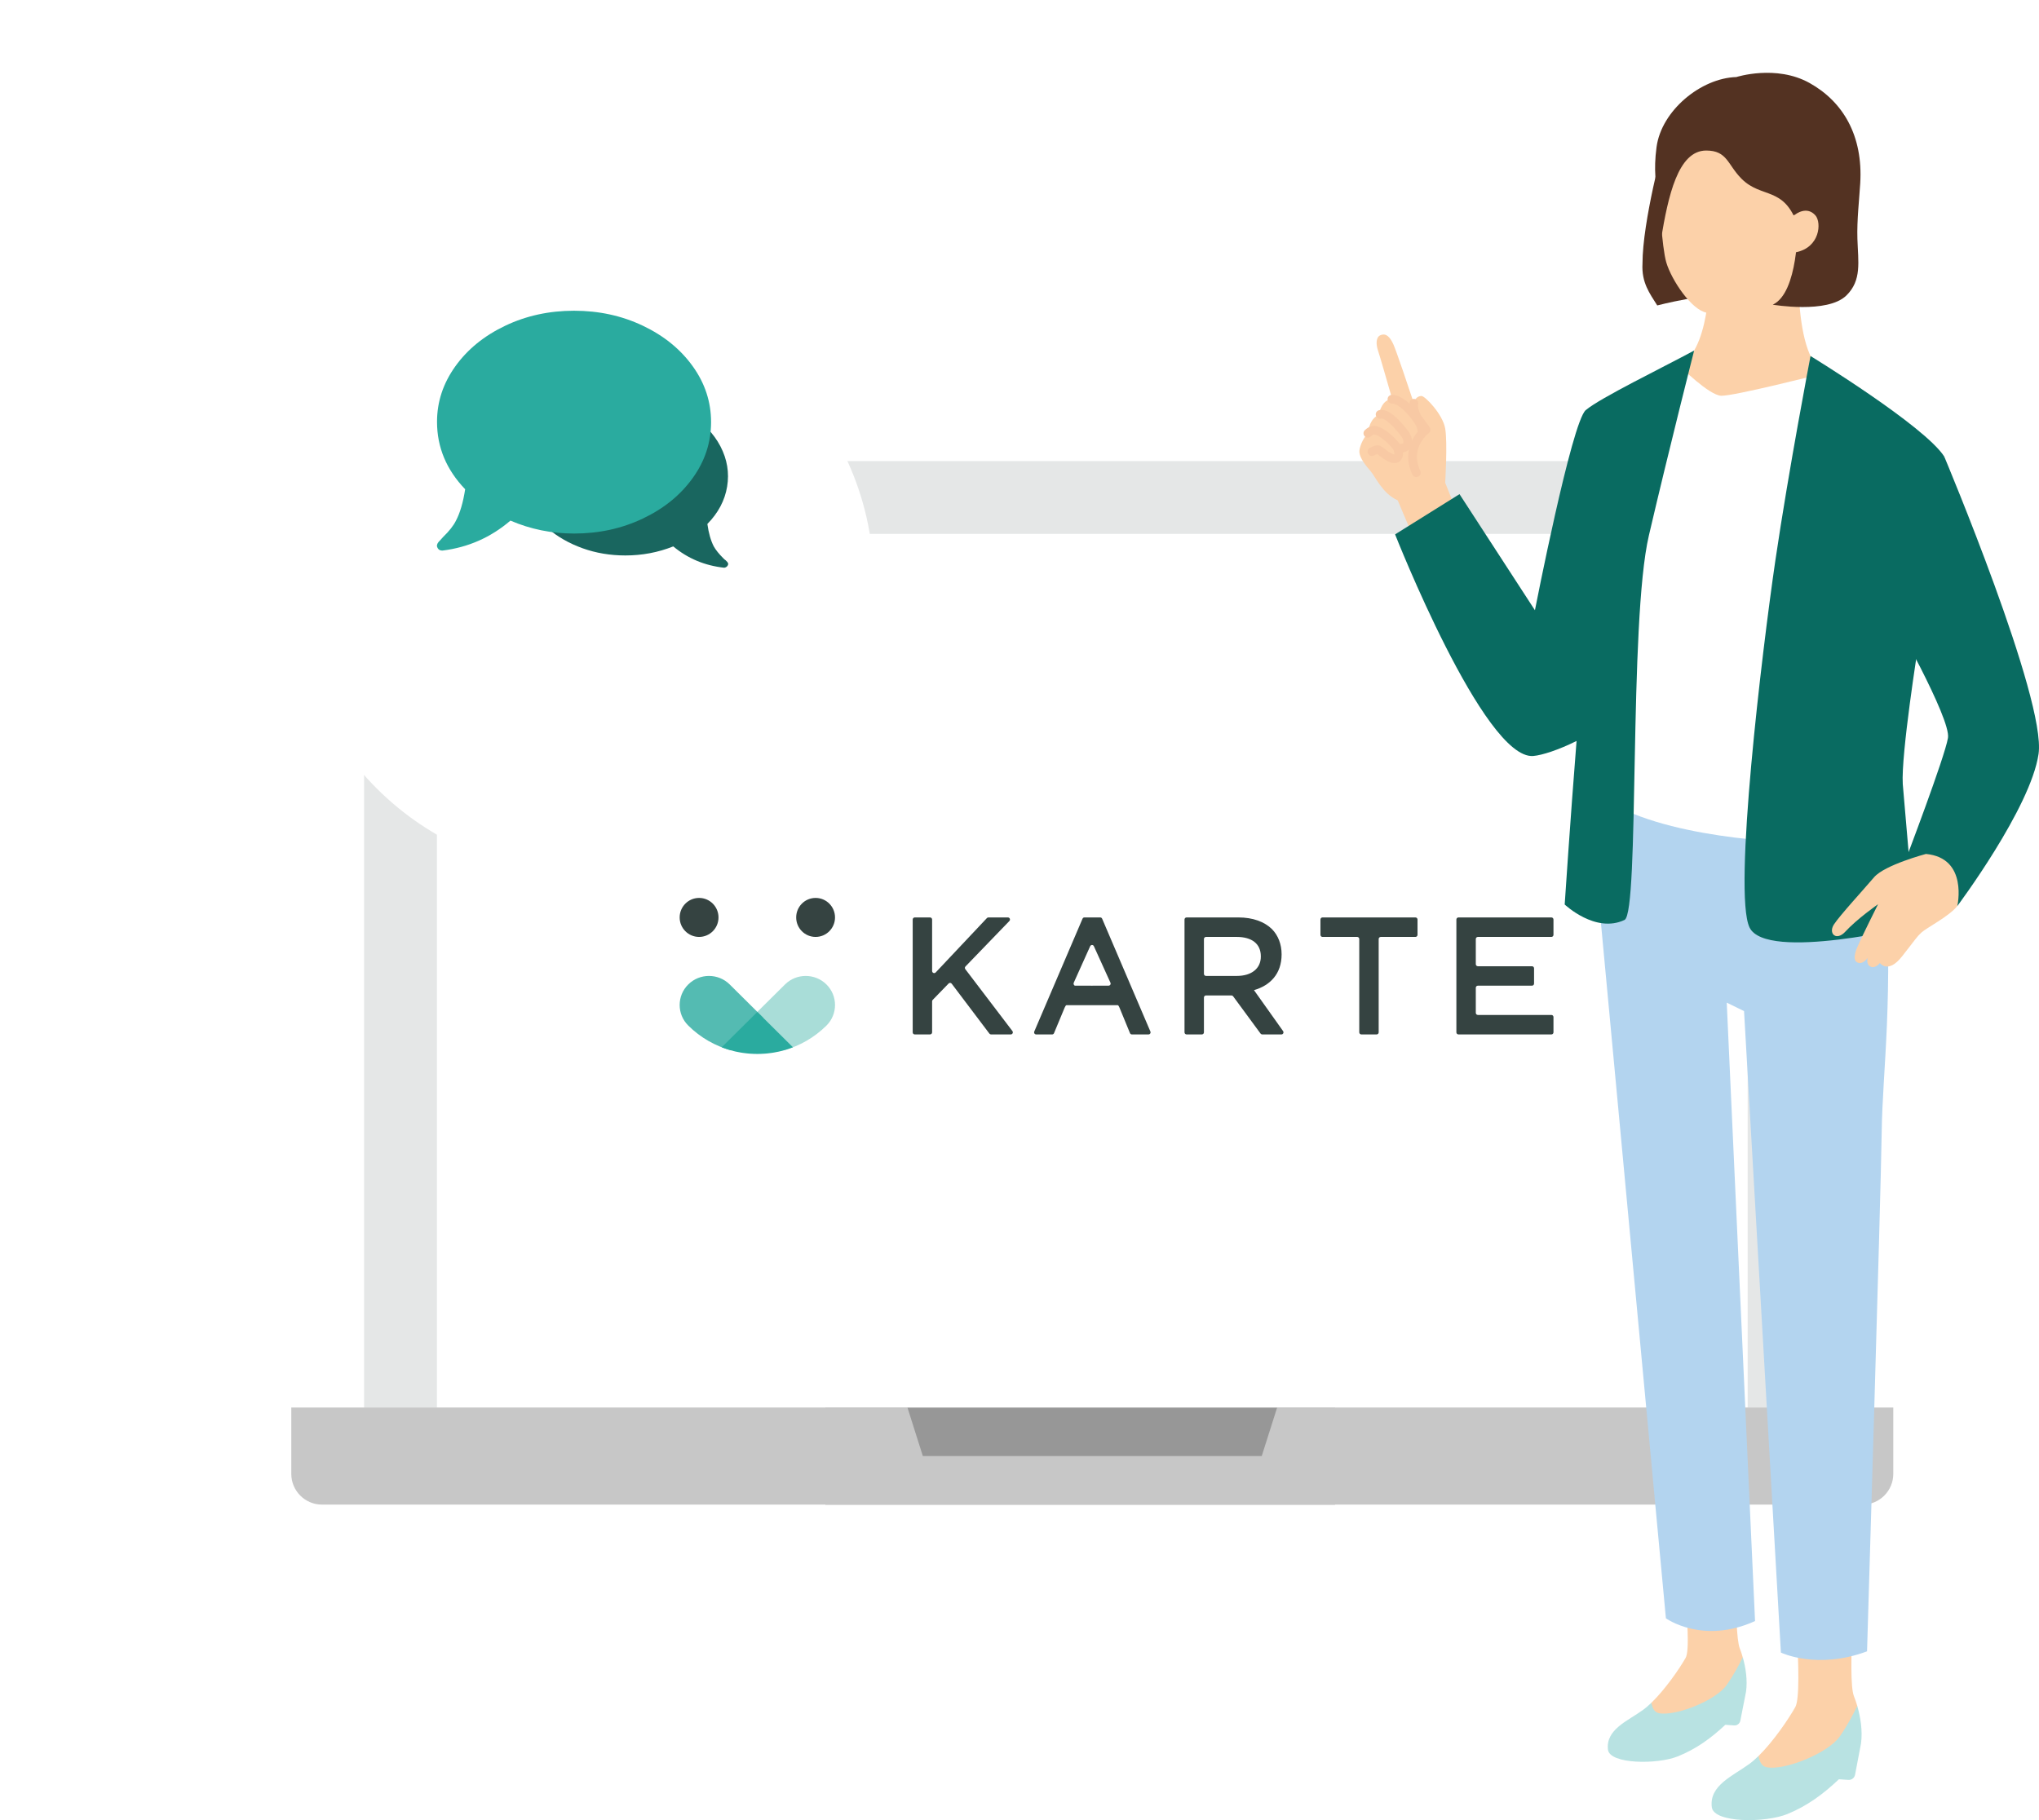
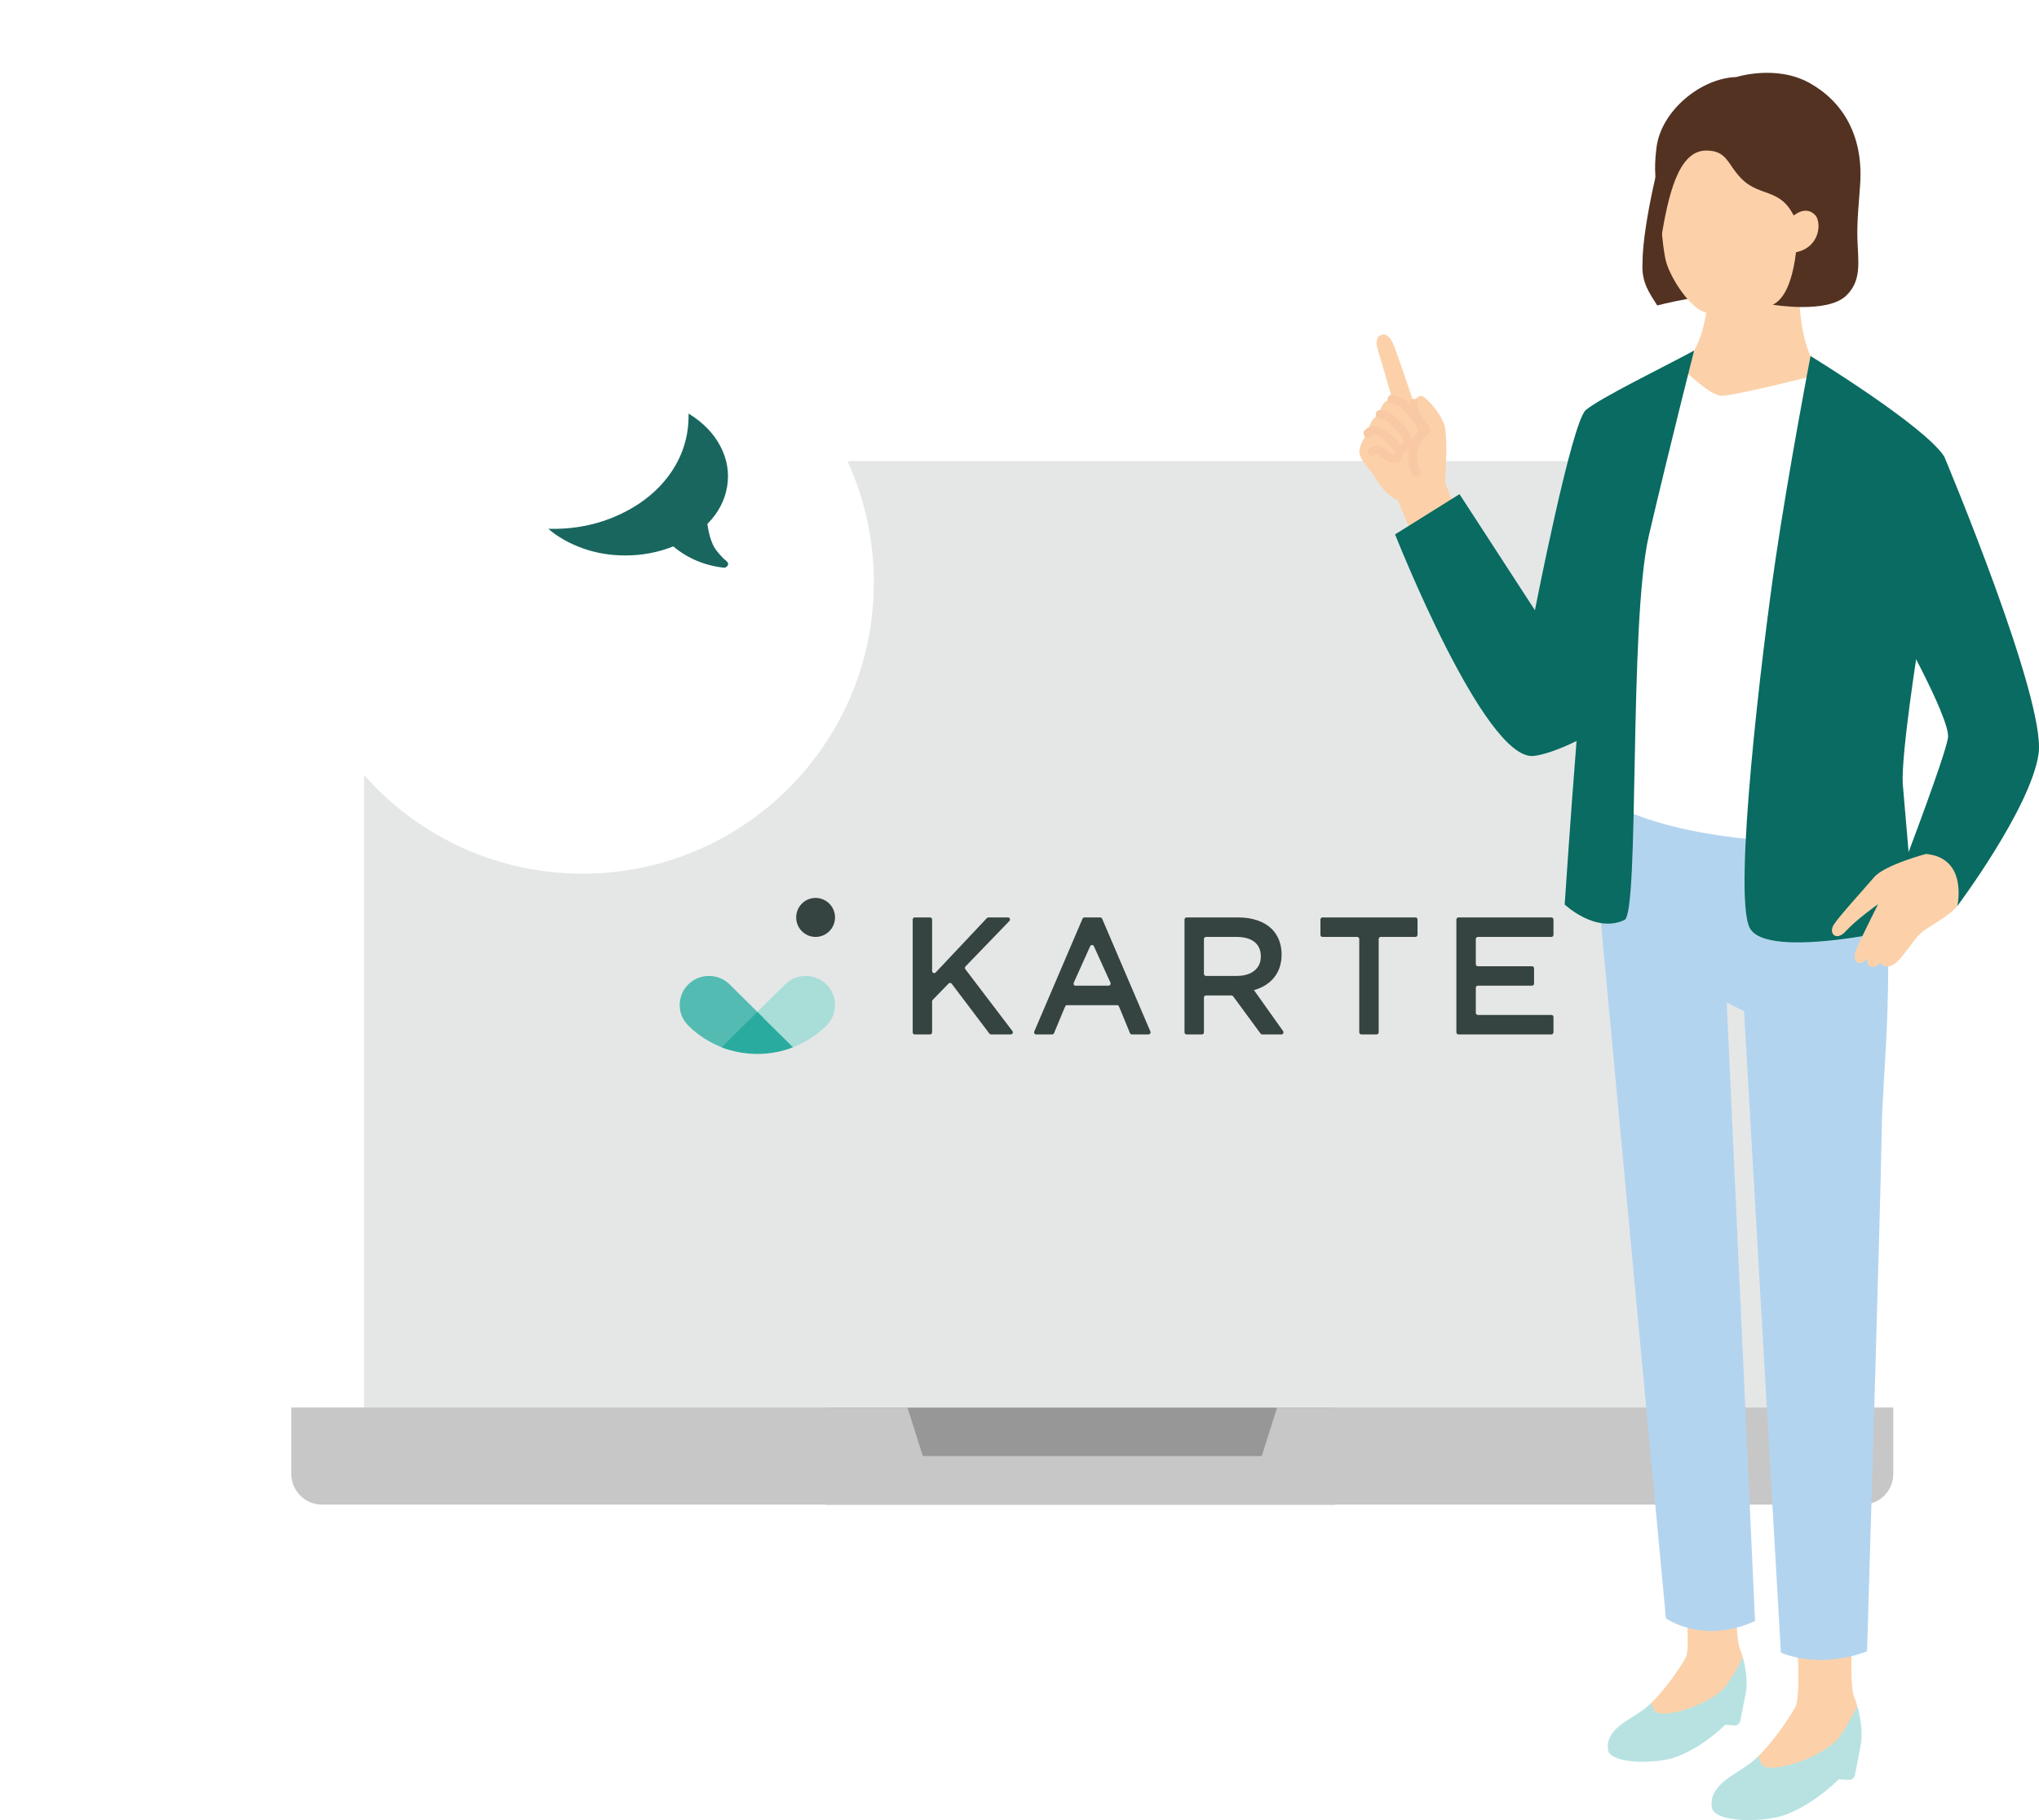
<svg xmlns="http://www.w3.org/2000/svg" width="84" height="75" viewBox="0 0 84 75" fill="none">
  <path fill-rule="evenodd" clip-rule="evenodd" d="M14.999 21.534C14.999 20.135 16.134 19 17.533 19H72.462C73.862 19 74.997 20.135 74.997 21.534V58H14.999V21.534Z" fill="#E5E7E7" />
-   <path d="M18 23.267C18 22.567 18.567 22 19.267 22H70.731C71.43 22 71.998 22.567 71.998 23.267V57.999H18V23.267Z" fill="white" />
  <path fill-rule="evenodd" clip-rule="evenodd" d="M37.6 42.539V37.89C37.6 37.842 37.638 37.804 37.685 37.804H38.314C38.361 37.804 38.4 37.842 38.4 37.89V40.012C38.4 40.059 38.438 40.098 38.485 40.098C38.509 40.098 38.531 40.088 38.547 40.071L40.657 37.831C40.674 37.813 40.696 37.804 40.72 37.804H41.523C41.57 37.804 41.608 37.842 41.608 37.89C41.608 37.912 41.6 37.934 41.584 37.95L39.775 39.824C39.745 39.854 39.742 39.902 39.768 39.936L41.709 42.487C41.738 42.525 41.73 42.579 41.693 42.607C41.678 42.619 41.66 42.625 41.641 42.625H40.828C40.801 42.625 40.776 42.613 40.76 42.591L39.207 40.535C39.178 40.497 39.125 40.49 39.087 40.519C39.085 40.52 38.864 40.748 38.424 41.202C38.408 41.218 38.4 41.239 38.4 41.262V42.539C38.4 42.587 38.361 42.625 38.314 42.625H37.685C37.638 42.625 37.6 42.587 37.6 42.539Z" fill="#354341" />
  <path fill-rule="evenodd" clip-rule="evenodd" d="M44.278 40.615C44.236 40.597 44.216 40.54 44.234 40.496L44.911 38.991C44.92 38.971 44.935 38.955 44.955 38.946C44.998 38.927 45.047 38.947 45.065 38.991L45.748 40.496C45.752 40.507 45.755 40.518 45.755 40.53C45.755 40.577 45.717 40.615 45.671 40.615C45.671 40.615 44.289 40.62 44.278 40.615ZM45.404 37.855C45.391 37.824 45.361 37.804 45.327 37.804H44.673C44.64 37.804 44.61 37.824 44.597 37.855L42.608 42.506C42.603 42.516 42.601 42.528 42.601 42.54C42.601 42.587 42.638 42.625 42.684 42.625H43.345C43.378 42.625 43.409 42.605 43.422 42.573L43.86 41.521C43.874 41.49 43.904 41.42 43.938 41.42H46.043C46.077 41.42 46.107 41.49 46.12 41.522L46.552 42.573C46.565 42.605 46.596 42.625 46.63 42.625H47.317C47.328 42.625 47.339 42.623 47.35 42.618C47.392 42.599 47.412 42.549 47.393 42.506L45.404 37.855Z" fill="#354341" />
  <path fill-rule="evenodd" clip-rule="evenodd" d="M49.684 40.214C49.636 40.214 49.598 40.176 49.598 40.128V38.693C49.598 38.646 49.636 38.607 49.684 38.607H50.948C51.572 38.607 51.942 38.889 51.942 39.406V39.42C51.942 39.909 51.557 40.214 50.954 40.214H49.684ZM51.66 40.8C52.325 40.607 52.798 40.132 52.798 39.326C52.798 38.906 52.656 38.548 52.402 38.286C52.093 37.983 51.619 37.804 51.016 37.804H48.884C48.836 37.804 48.798 37.842 48.798 37.89V42.539C48.798 42.587 48.836 42.625 48.884 42.625H49.512C49.56 42.625 49.598 42.587 49.598 42.539V41.104C49.598 41.057 49.636 41.018 49.684 41.018H50.732C50.76 41.018 50.786 41.032 50.802 41.055L51.93 42.589C51.946 42.612 51.972 42.625 52 42.625H52.79C52.807 42.625 52.825 42.62 52.84 42.609C52.878 42.582 52.887 42.528 52.86 42.489L51.66 40.8Z" fill="#354341" />
  <path fill-rule="evenodd" clip-rule="evenodd" d="M55.997 42.539V38.693C55.997 38.646 55.959 38.607 55.912 38.607H54.483C54.436 38.607 54.398 38.569 54.398 38.521V37.89C54.398 37.842 54.436 37.804 54.483 37.804H58.311C58.359 37.804 58.397 37.842 58.397 37.89V38.521C58.397 38.569 58.359 38.607 58.311 38.607H56.883C56.836 38.607 56.797 38.646 56.797 38.693V42.539C56.797 42.587 56.759 42.625 56.712 42.625H56.083C56.036 42.625 55.997 42.587 55.997 42.539Z" fill="#354341" />
  <path fill-rule="evenodd" clip-rule="evenodd" d="M59.998 37.89C59.998 37.842 60.036 37.804 60.084 37.804H63.912C63.959 37.804 63.998 37.842 63.998 37.89V38.521C63.998 38.569 63.959 38.607 63.912 38.607H60.884C60.836 38.607 60.798 38.646 60.798 38.694V39.729C60.798 39.776 60.836 39.815 60.884 39.815H63.112C63.16 39.815 63.198 39.853 63.198 39.901V40.53C63.198 40.578 63.16 40.616 63.112 40.616H60.884C60.836 40.616 60.798 40.655 60.798 40.702V41.736C60.798 41.783 60.836 41.822 60.884 41.822H63.912C63.959 41.822 63.998 41.86 63.998 41.908V42.539C63.998 42.587 63.959 42.625 63.912 42.625H60.084C60.036 42.625 59.998 42.587 59.998 42.539V37.89Z" fill="#354341" />
  <path fill-rule="evenodd" clip-rule="evenodd" d="M33.6 38.607C34.042 38.607 34.4 38.247 34.4 37.804C34.4 37.36 34.042 37 33.6 37C33.158 37 32.8 37.36 32.8 37.804C32.8 38.247 33.158 38.607 33.6 38.607Z" fill="#354341" />
  <path fill-rule="evenodd" clip-rule="evenodd" d="M34.047 40.566C33.575 40.098 32.81 40.098 32.339 40.566L30.947 41.946L32.291 43.279C32.934 43.101 33.541 42.761 34.047 42.26C34.518 41.792 34.518 41.033 34.047 40.566Z" fill="#A9DDD8" />
-   <path fill-rule="evenodd" clip-rule="evenodd" d="M28.8 38.607C29.242 38.607 29.6 38.247 29.6 37.804C29.6 37.36 29.242 37 28.8 37C28.358 37 28 37.36 28 37.804C28 38.247 28.358 38.607 28.8 38.607Z" fill="#354341" />
  <path fill-rule="evenodd" clip-rule="evenodd" d="M31.453 41.946L30.061 40.565C29.59 40.098 28.825 40.098 28.354 40.565C27.882 41.033 27.882 41.792 28.354 42.259C28.859 42.761 29.467 43.1 30.109 43.279L31.453 41.946Z" fill="#54BBB2" />
  <path fill-rule="evenodd" clip-rule="evenodd" d="M29.73 43.155C29.738 43.158 29.746 43.161 29.754 43.164C29.825 43.191 29.897 43.216 29.97 43.239C29.991 43.245 30.011 43.252 30.032 43.258C30.101 43.279 30.171 43.298 30.241 43.315C30.266 43.321 30.292 43.327 30.317 43.333C30.382 43.347 30.448 43.359 30.513 43.371C30.545 43.376 30.576 43.381 30.608 43.386C30.668 43.395 30.727 43.402 30.787 43.408C30.826 43.412 30.864 43.415 30.903 43.418C30.956 43.422 31.009 43.425 31.061 43.426C31.107 43.428 31.153 43.429 31.199 43.429C31.245 43.429 31.291 43.428 31.336 43.426C31.389 43.425 31.442 43.422 31.495 43.418C31.534 43.415 31.572 43.412 31.611 43.408C31.671 43.402 31.73 43.395 31.79 43.386C31.821 43.381 31.853 43.376 31.884 43.371C31.95 43.359 32.016 43.347 32.081 43.333C32.106 43.327 32.132 43.321 32.157 43.315C32.227 43.298 32.297 43.279 32.366 43.258C32.387 43.252 32.407 43.245 32.428 43.239C32.501 43.216 32.573 43.191 32.644 43.164C32.652 43.161 32.66 43.158 32.667 43.155L31.199 41.698L29.73 43.155Z" fill="#2AAB9F" />
  <rect width="20.999" height="4" transform="matrix(1 0 0 -1 34 62)" fill="#979797" />
  <path fill-rule="evenodd" clip-rule="evenodd" d="M12 57.999H37.384L38.018 59.999H51.979L52.614 57.999H77.997V60.732C77.997 61.432 77.43 61.999 76.73 61.999H13.267C12.567 61.999 12 61.432 12 60.732V57.999Z" fill="#C7C7C7" />
  <path d="M59.537 19.895C59.537 19.895 59.638 18.234 59.537 17.655C59.438 17.075 58.713 16.319 58.56 16.317C58.419 16.317 58.281 16.419 58.247 16.616C58.073 16.092 57.515 14.427 57.399 14.181C57.261 13.887 57.107 13.715 56.873 13.811C56.675 13.891 56.682 14.194 56.774 14.461C56.84 14.653 57.173 15.81 57.356 16.451C57.352 16.451 57.347 16.451 57.343 16.451C56.963 16.451 56.827 16.945 56.793 17.104C56.458 17.244 56.375 17.653 56.355 17.855C56.141 18.062 55.979 18.468 56.003 18.651C56.035 18.896 56.263 19.185 56.46 19.41C56.656 19.634 56.958 20.346 57.581 20.617L58.169 22.007L60.044 21.161L59.539 19.895H59.537Z" fill="#FCD1A9" />
  <path d="M57.691 18.653C57.832 18.653 57.963 18.604 58.051 18.52C58.231 18.343 58.214 18.029 58.008 17.756C57.669 17.307 57.186 16.795 56.804 16.905C56.709 16.934 56.655 17.033 56.683 17.126C56.711 17.221 56.81 17.276 56.904 17.247C57.01 17.216 57.356 17.483 57.721 17.969C57.834 18.118 57.828 18.236 57.8 18.264C57.785 18.279 57.742 18.296 57.675 18.294C57.577 18.287 57.491 18.361 57.486 18.46C57.48 18.559 57.555 18.644 57.652 18.649C57.665 18.649 57.678 18.649 57.691 18.649V18.653Z" fill="#F8C9A4" />
  <path d="M58.579 17.955H58.583C58.682 17.953 58.759 17.871 58.757 17.772C58.753 17.634 58.712 17.486 58.641 17.355C58.525 17.14 57.928 16.271 57.342 16.271C57.243 16.271 57.164 16.352 57.164 16.451C57.164 16.55 57.246 16.632 57.344 16.628C57.673 16.628 58.182 17.256 58.328 17.526C58.373 17.608 58.399 17.701 58.401 17.782C58.403 17.879 58.483 17.955 58.579 17.955Z" fill="#F8C9A4" />
  <path d="M58.35 19.657C58.376 19.657 58.402 19.651 58.426 19.64C58.516 19.597 58.554 19.49 58.511 19.402C58.065 18.464 58.827 17.876 58.859 17.851C58.937 17.793 58.954 17.683 58.896 17.603L58.539 17.111C58.445 16.943 58.4 16.771 58.421 16.646C58.438 16.549 58.372 16.457 58.275 16.44C58.177 16.424 58.086 16.489 58.069 16.586C58.033 16.796 58.091 17.042 58.237 17.304L58.509 17.681C58.166 18.016 57.781 18.705 58.185 19.556C58.215 19.619 58.28 19.659 58.346 19.659L58.35 19.657Z" fill="#F8C9A4" />
  <path d="M57.445 19.081C57.57 19.081 57.649 19.025 57.69 18.982C57.828 18.842 57.817 18.619 57.759 18.459C57.667 18.199 56.973 17.502 56.556 17.552C56.443 17.565 56.333 17.625 56.226 17.726C56.155 17.795 56.153 17.907 56.222 17.978C56.292 18.049 56.404 18.051 56.475 17.982C56.541 17.919 56.584 17.907 56.599 17.905C56.797 17.881 57.36 18.402 57.422 18.576C57.447 18.645 57.445 18.701 57.437 18.726C57.431 18.724 57.417 18.72 57.392 18.713C57.269 18.672 57.149 18.578 57.053 18.503C56.935 18.412 56.844 18.341 56.73 18.35C56.604 18.361 56.46 18.442 56.432 18.457C56.346 18.505 56.316 18.614 56.365 18.7C56.413 18.786 56.522 18.816 56.608 18.767C56.645 18.746 56.698 18.722 56.735 18.711C56.761 18.728 56.803 18.759 56.834 18.784C56.947 18.87 57.098 18.987 57.278 19.049C57.34 19.07 57.396 19.079 57.445 19.079V19.081Z" fill="#F8C9A4" />
  <path d="M76.514 70.296C76.471 70.148 76.424 70.014 76.377 69.898C76.083 69.171 76.491 64.42 76.491 64.42L73.803 64.433C73.803 64.433 74.316 69.711 73.961 70.341C73.667 70.862 73.043 71.772 72.447 72.357L72.317 73.316L74.088 73.409L76.313 71.636L76.514 70.296Z" fill="#FCD1A9" />
  <path d="M68.033 70.163C68.587 69.627 69.169 68.793 69.442 68.315C69.775 67.736 69.07 62.822 69.07 62.822L71.548 62.83C71.548 62.83 71.407 67.252 71.673 67.924C71.716 68.031 71.757 68.156 71.795 68.293L71.69 69.535L69.296 71.107L67.765 71.184L68.031 70.165L68.033 70.163Z" fill="#FCD1A9" />
  <path d="M71.796 68.291C71.667 68.558 71.445 68.983 71.134 69.431C70.683 70.083 68.985 70.741 68.328 70.59C68.145 70.547 68.064 70.364 68.032 70.164C67.914 70.278 67.798 70.379 67.688 70.459C67.05 70.919 66.144 71.266 66.243 72.098C66.316 72.7 68.276 72.713 69.118 72.374C69.872 72.072 70.479 71.631 71.078 71.072L71.441 71.098C71.562 71.107 71.671 71.023 71.695 70.906L71.929 69.719C72 69.229 71.914 68.706 71.798 68.293L71.796 68.291Z" fill="#B8E2E2" />
  <path d="M76.512 70.297C76.374 70.588 76.136 71.05 75.803 71.538C75.32 72.25 73.482 72.977 72.769 72.818C72.57 72.773 72.48 72.573 72.445 72.358C72.319 72.481 72.194 72.592 72.074 72.68C71.385 73.184 70.406 73.569 70.521 74.47C70.605 75.122 72.731 75.12 73.641 74.747C74.457 74.412 75.11 73.928 75.756 73.317L76.149 73.343C76.28 73.352 76.398 73.261 76.422 73.132L76.667 71.844C76.74 71.314 76.643 70.745 76.514 70.299L76.512 70.297Z" fill="#B8E2E2" />
  <path d="M68.541 5.912C68.541 5.912 67.665 9.115 67.665 10.863C67.622 11.646 67.958 12.086 68.273 12.586C68.273 12.586 70.279 12.059 71.666 12.121L70.835 6.875L68.541 5.912Z" fill="#533222" />
  <path d="M65.556 33.78L68.63 66.684C68.63 66.684 70.142 67.779 72.302 66.798L71.136 41.315L71.849 41.664L73.367 68.095C73.367 68.095 74.85 68.817 76.916 68.045C76.916 68.045 77.483 49.358 77.519 46.678C77.554 43.998 78.015 41.349 77.646 35.164L75.935 33.159L67.544 32.873L65.558 33.776L65.556 33.78Z" fill="#B3D4EF" />
  <path d="M69.888 17.691L75.495 15.426C73.754 15.366 74.112 10.141 74.112 10.141L72.098 10.885L70.423 11.498C70.423 11.498 70.393 15.178 68.763 15.107L69.889 17.691H69.888Z" fill="#FCD1A9" />
  <path d="M73.297 11.673C72.67 12.23 71.225 13.035 70.315 12.886C69.688 12.783 68.861 11.54 68.646 10.815C68.459 10.183 68.356 8.169 68.341 7.787C68.326 7.406 68.039 3.825 71.594 3.382C75.249 2.926 76.206 5.537 76.284 6.672C76.367 7.845 76.436 9.602 74.12 10.822C74.12 10.822 73.735 11.282 73.295 11.673H73.297Z" fill="#FCD1A9" />
  <path d="M76.062 12.179C76.706 11.549 76.549 10.796 76.519 9.843C76.495 9.065 76.594 8.239 76.635 7.555C76.755 5.591 75.929 4.191 74.548 3.42C73.167 2.65 71.531 3.175 71.531 3.175C70.082 3.216 68.446 4.55 68.244 6.062C68.179 6.546 68.175 6.941 68.195 7.247C68.233 7.789 68.43 9.843 68.43 9.843C68.722 8.095 69.123 6.203 70.29 6.203C71.165 6.203 71.165 6.785 71.748 7.368C72.577 8.195 73.498 7.659 74.058 9.28C74.058 9.28 74.091 12.059 73.032 12.555C73.032 12.555 75.285 12.938 76.06 12.179H76.062Z" fill="#533222" />
  <path d="M73.99 10.394C74.978 10.194 75.046 9.174 74.791 8.878C74.431 8.464 73.966 8.834 73.966 8.834L73.644 9.006L73.773 10.448L73.988 10.396L73.99 10.394Z" fill="#FCD1A9" />
  <path d="M69.22 15.102C69.22 15.102 70.405 16.285 70.904 16.307C71.406 16.33 74.981 15.421 74.981 15.421L75.554 17.789L74.367 34.727C74.367 34.727 69.225 34.682 66.444 33.134L67.927 16.442L69.22 15.104V15.102Z" fill="white" />
  <path d="M65.329 16.897C64.747 17.394 63.234 25.146 63.234 25.146L60.127 20.362L57.473 22.02C57.473 22.02 61.135 31.314 63.165 31.151C63.528 31.121 64.213 30.899 64.949 30.532C64.691 33.775 64.46 37.271 64.46 37.271C64.46 37.271 65.73 38.477 66.925 37.907C67.551 37.61 67.092 25.643 67.929 22.063C68.765 18.482 69.793 14.445 69.793 14.445C68.468 15.161 65.911 16.402 65.329 16.899V16.897Z" fill="#096B61" />
  <path d="M74.588 14.671C74.588 14.671 79.288 17.547 80.099 18.816L79.02 26.634C79.02 26.634 78.311 31.093 78.388 32.311L78.889 38.15C78.889 38.15 72.758 39.639 72.075 38.217C71.391 36.795 72.591 26.834 73.141 23.081C73.694 19.328 74.588 14.669 74.588 14.669V14.671Z" fill="#096B61" />
  <path d="M80.635 37.335C80.635 37.335 83.654 33.302 83.982 31.067C84.309 28.831 80.098 18.816 80.098 18.816L78.397 22.41L77.888 25.225C77.888 25.225 80.381 29.609 80.25 30.407C80.117 31.205 78.498 35.453 78.498 35.453L80.637 37.333L80.635 37.335Z" fill="#096B61" />
  <path d="M75.554 38.09C75.791 37.726 76.772 36.657 77.206 36.148C77.641 35.64 79.342 35.188 79.342 35.188C81.094 35.35 80.635 37.335 80.635 37.335C80.289 37.765 79.37 38.23 79.16 38.423C78.953 38.615 78.939 38.671 78.357 39.41C77.775 40.15 77.446 39.682 77.446 39.682C77.446 39.682 77.253 39.931 77.055 39.828C76.856 39.725 76.946 39.465 76.946 39.465C76.946 39.465 76.737 39.781 76.504 39.652C76.272 39.523 76.523 39.013 76.523 39.013C76.667 38.66 77.369 37.26 77.369 37.26C77.369 37.26 76.508 37.858 76.003 38.408C76.003 38.408 75.804 38.632 75.61 38.563C75.458 38.509 75.415 38.299 75.552 38.092L75.554 38.09Z" fill="#FCD1A9" />
  <g filter="url(#filter0_d_1077_66349)">
    <ellipse cx="24" cy="18" rx="11.999" ry="12" fill="white" />
  </g>
  <g filter="url(#filter1_d_1077_66349)">
    <path fill-rule="evenodd" clip-rule="evenodd" d="M29.894 22.282L29.914 22.304C29.982 22.363 30.009 22.414 29.996 22.458C29.982 22.502 29.958 22.535 29.924 22.557C29.89 22.579 29.86 22.59 29.833 22.59C29.032 22.502 28.333 22.209 27.736 21.711C27.112 21.96 26.454 22.084 25.762 22.084C25.138 22.084 24.551 21.985 24.002 21.788C23.452 21.59 22.98 21.322 22.587 20.985C23.618 21.014 24.578 20.828 25.467 20.424C26.356 20.021 27.058 19.468 27.573 18.765C28.103 18.032 28.367 17.218 28.367 16.325V16.237C28.964 16.603 29.402 17.054 29.68 17.589C29.958 18.123 30.05 18.677 29.955 19.248C29.86 19.82 29.588 20.333 29.141 20.787C29.195 21.168 29.283 21.476 29.405 21.711C29.487 21.857 29.616 22.018 29.792 22.194C29.833 22.238 29.867 22.267 29.894 22.282Z" fill="#19665F" />
  </g>
  <g filter="url(#filter2_d_1077_66349)">
-     <path fill-rule="evenodd" clip-rule="evenodd" d="M23.649 21.181C22.725 21.181 21.851 21.003 21.028 20.648C20.221 21.34 19.289 21.752 18.23 21.883C18.104 21.883 18.037 21.827 18.004 21.715C17.987 21.64 18.029 21.555 18.13 21.462L18.256 21.322C18.508 21.078 18.684 20.854 18.785 20.648C18.953 20.329 19.079 19.899 19.163 19.356C18.39 18.551 18.004 17.625 18.004 16.576C18.004 15.753 18.256 14.99 18.76 14.288C19.264 13.586 19.948 13.03 20.814 12.618C21.679 12.206 22.624 12 23.649 12C24.674 12 25.619 12.206 26.484 12.618C27.35 13.03 28.034 13.586 28.538 14.288C29.043 14.99 29.294 15.758 29.294 16.591C29.294 17.424 29.043 18.191 28.538 18.893C28.034 19.595 27.35 20.152 26.484 20.563C25.619 20.975 24.674 21.181 23.649 21.181Z" fill="#2AAB9F" />
-   </g>
+     </g>
  <defs>
    <filter id="filter0_d_1077_66349" x="0" y="-0" width="47.998" height="47.999" filterUnits="userSpaceOnUse" color-interpolation-filters="sRGB">
      <feFlood flood-opacity="0" result="BackgroundImageFix" />
      <feColorMatrix in="SourceAlpha" type="matrix" values="0 0 0 0 0 0 0 0 0 0 0 0 0 0 0 0 0 0 127 0" result="hardAlpha" />
      <feOffset dy="6" />
      <feGaussianBlur stdDeviation="6" />
      <feColorMatrix type="matrix" values="0 0 0 0 0.165 0 0 0 0 0.671 0 0 0 0 0.624 0 0 0 0.08 0" />
      <feBlend mode="normal" in2="BackgroundImageFix" result="effect1_dropShadow_1077_66349" />
      <feBlend mode="normal" in="SourceGraphic" in2="effect1_dropShadow_1077_66349" result="shape" />
    </filter>
    <filter id="filter1_d_1077_66349" x="19.37" y="13.824" width="13.846" height="12.787" filterUnits="userSpaceOnUse" color-interpolation-filters="sRGB">
      <feFlood flood-opacity="0" result="BackgroundImageFix" />
      <feColorMatrix in="SourceAlpha" type="matrix" values="0 0 0 0 0 0 0 0 0 0 0 0 0 0 0 0 0 0 127 0" result="hardAlpha" />
      <feOffset dy="0.804" />
      <feGaussianBlur stdDeviation="1.608" />
      <feColorMatrix type="matrix" values="0 0 0 0 0.165 0 0 0 0 0.671 0 0 0 0 0.624 0 0 0 0.2 0" />
      <feBlend mode="normal" in2="BackgroundImageFix" result="effect1_dropShadow_1077_66349" />
      <feBlend mode="normal" in="SourceGraphic" in2="effect1_dropShadow_1077_66349" result="shape" />
    </filter>
    <filter id="filter2_d_1077_66349" x="14.783" y="9.587" width="17.729" height="16.317" filterUnits="userSpaceOnUse" color-interpolation-filters="sRGB">
      <feFlood flood-opacity="0" result="BackgroundImageFix" />
      <feColorMatrix in="SourceAlpha" type="matrix" values="0 0 0 0 0 0 0 0 0 0 0 0 0 0 0 0 0 0 127 0" result="hardAlpha" />
      <feOffset dy="0.804" />
      <feGaussianBlur stdDeviation="1.608" />
      <feColorMatrix type="matrix" values="0 0 0 0 0.165 0 0 0 0 0.671 0 0 0 0 0.624 0 0 0 0.2 0" />
      <feBlend mode="normal" in2="BackgroundImageFix" result="effect1_dropShadow_1077_66349" />
      <feBlend mode="normal" in="SourceGraphic" in2="effect1_dropShadow_1077_66349" result="shape" />
    </filter>
  </defs>
</svg>